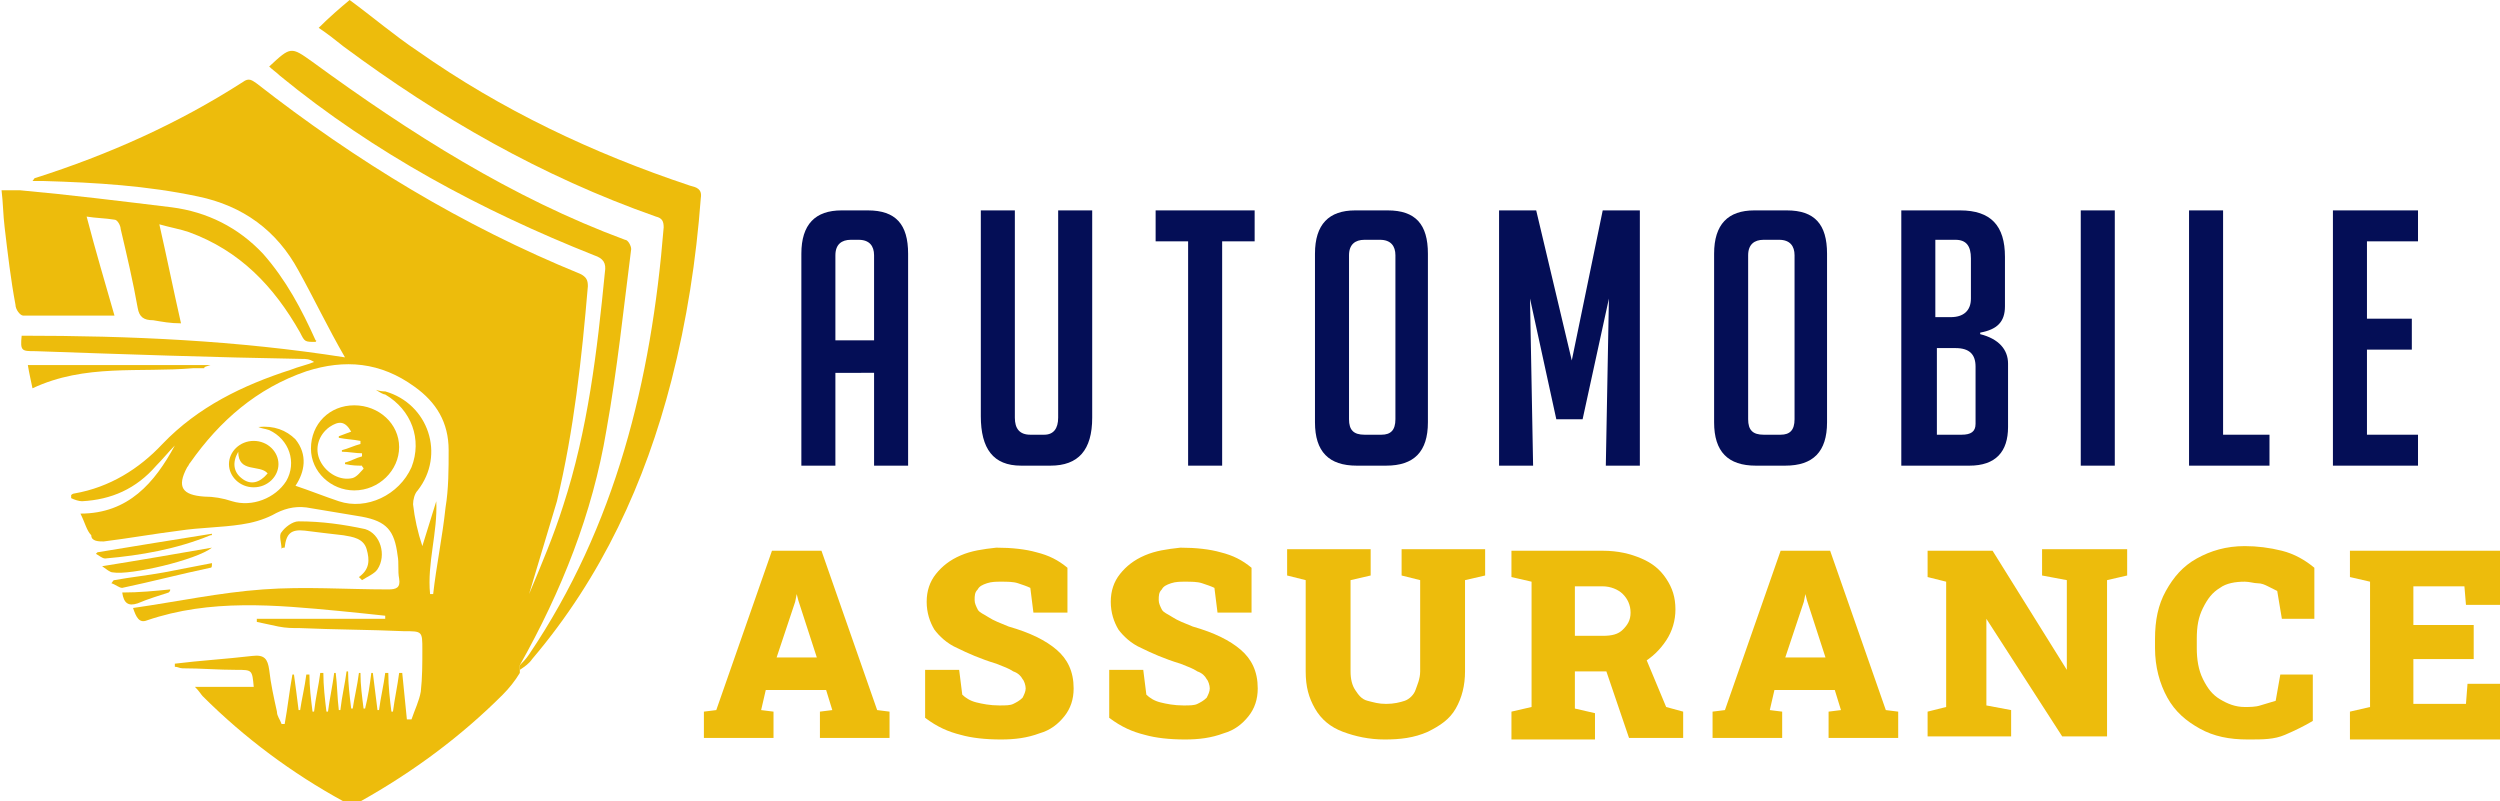
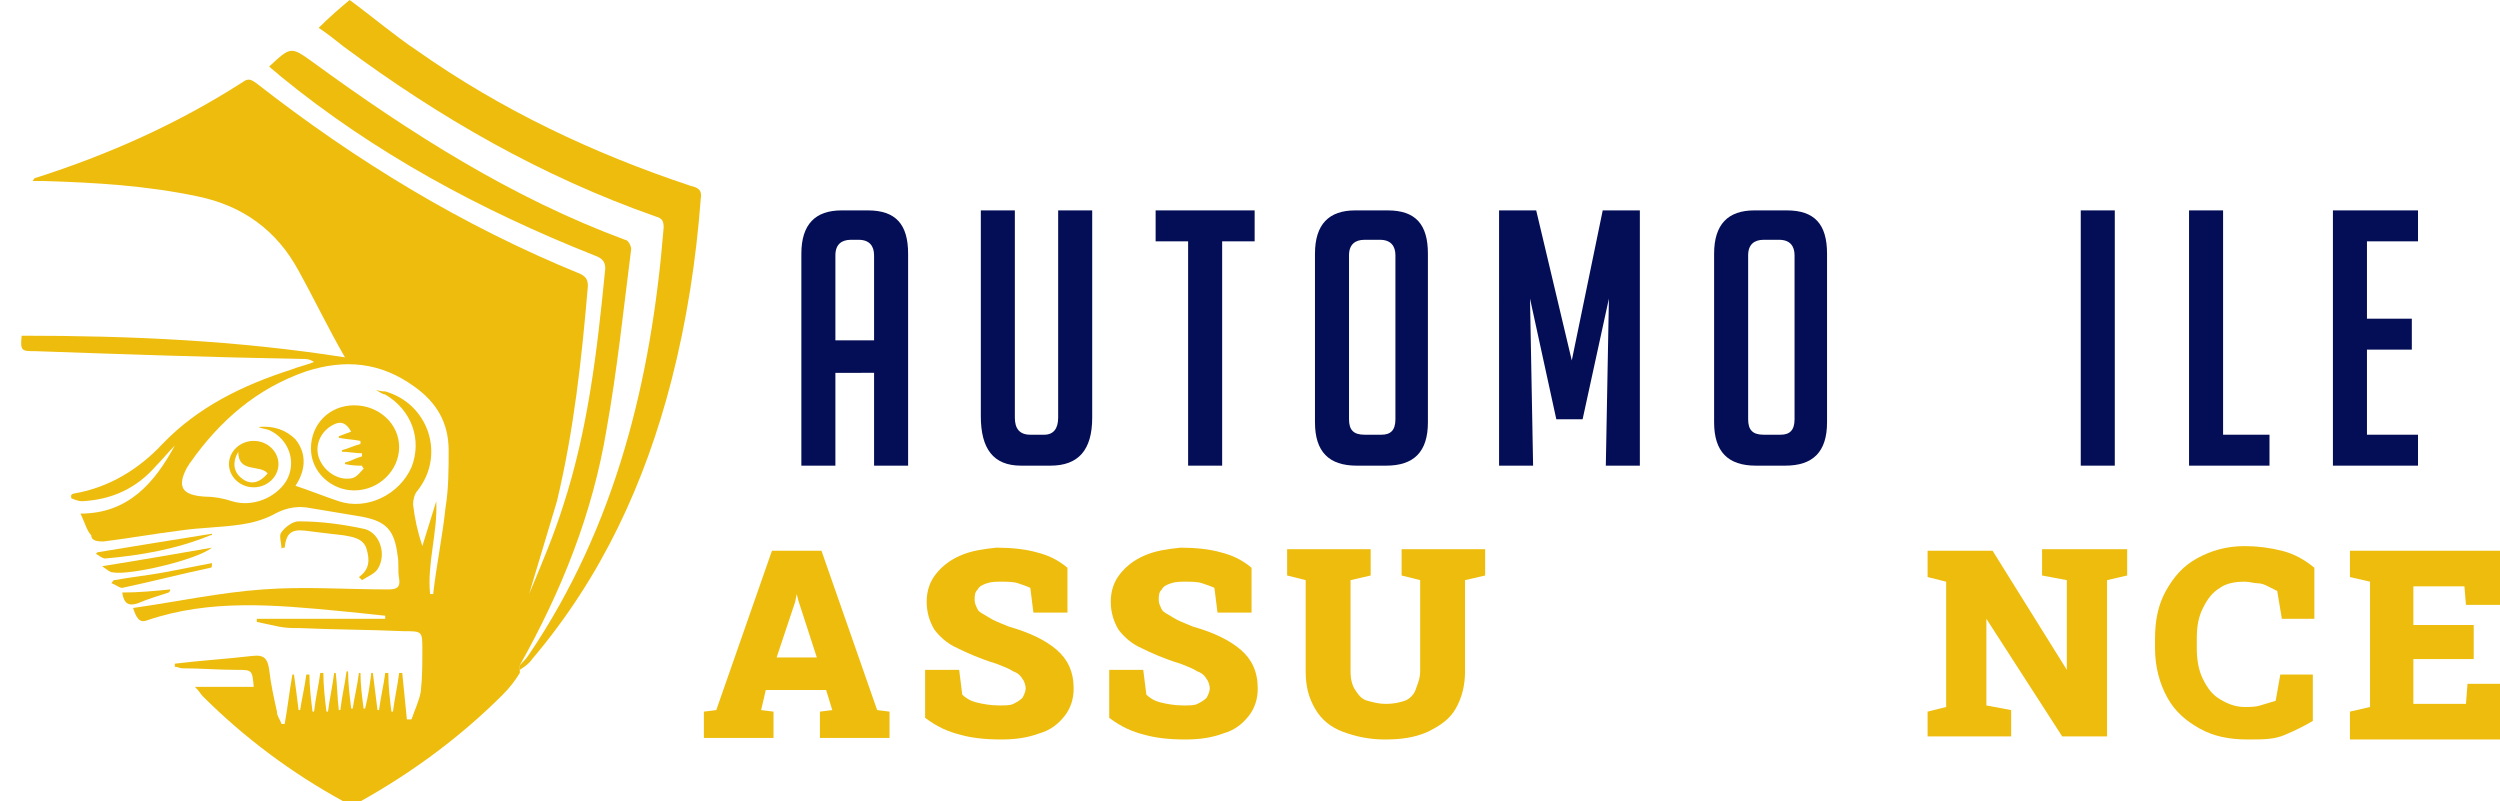
<svg xmlns="http://www.w3.org/2000/svg" version="1.1" id="Layer_1" x="0px" y="0px" width="161.6px" height="51.8px" viewBox="0 0 161.6 51.8" style="enable-background:new 0 0 161.6 51.8;" xml:space="preserve">
  <style type="text/css">
	.st0{fill:#040E56;}
	.st1{fill:#EDBC0C;}
	.st2{fill-rule:evenodd;clip-rule:evenodd;fill:#EDBC0C;}
</style>
  <g>
    <g>
      <path class="st0" d="M54,30.1h-2.2V16.4c0-1.9,0.9-2.8,2.6-2.8h1.7c1.8,0,2.6,0.9,2.6,2.8v13.7h-2.2v-6H54V30.1z M56.5,22v-5.5    c0-0.6-0.3-1-1-1H55c-0.6,0-1,0.3-1,1V22H56.5z" />
      <path class="st0" d="M70.6,13.6v13.4c0,2.1-0.9,3.1-2.7,3.1h-1.9c-1.8,0-2.6-1.1-2.6-3.2V13.6h2.2V27c0,0.7,0.3,1.1,1,1.1h0.9    c0.6,0,0.9-0.4,0.9-1.1V13.6H70.6z" />
      <path class="st0" d="M79,15.6v14.5h-2.2V15.6h-2.1v-2h6.4v2H79z" />
      <path class="st0" d="M87.7,30.1c-1.8,0-2.7-0.9-2.7-2.8V16.4c0-1.9,0.9-2.8,2.6-2.8h2.1c1.8,0,2.6,0.9,2.6,2.8v10.9    c0,1.9-0.9,2.8-2.7,2.8H87.7z M88.2,28.1h1.1c0.6,0,0.9-0.3,0.9-1V16.5c0-0.6-0.3-1-1-1h-1c-0.6,0-1,0.3-1,1v10.6    C87.2,27.8,87.5,28.1,88.2,28.1z" />
      <path class="st0" d="M101.6,23.3l2-9.7h2.4v16.5h-2.2l0.2-10.8l-1.7,7.8h-1.7l-1.7-7.8l0.2,10.8h-2.2V13.6h2.4L101.6,23.3z" />
      <path class="st0" d="M113.5,30.1c-1.8,0-2.7-0.9-2.7-2.8V16.4c0-1.9,0.9-2.8,2.6-2.8h2.1c1.8,0,2.6,0.9,2.6,2.8v10.9    c0,1.9-0.9,2.8-2.7,2.8H113.5z M114,28.1h1.1c0.6,0,0.9-0.3,0.9-1V16.5c0-0.6-0.3-1-1-1h-1c-0.6,0-1,0.3-1,1v10.6    C113,27.8,113.3,28.1,114,28.1z" />
-       <path class="st0" d="M128,21.6c1.2,0.3,1.8,1,1.8,1.9v4.1c0,1.6-0.8,2.5-2.5,2.5h-4.4V13.6h3.8c2,0,2.9,1,2.9,3v3.2    c0,1-0.5,1.5-1.6,1.7V21.6z M125.1,20.5h1c0.8,0,1.3-0.4,1.3-1.2v-2.6c0-0.8-0.3-1.2-1-1.2h-1.3V20.5z M125.1,28.1h1.7    c0.6,0,0.9-0.2,0.9-0.7v-3.7c0-0.8-0.4-1.2-1.3-1.2h-1.2V28.1z" />
      <path class="st0" d="M134.5,30.1V13.6h2.2v16.5H134.5z" />
      <path class="st0" d="M146.7,30.1h-5.2V13.6h2.2v14.5h3V30.1z" />
      <path class="st0" d="M150.8,30.1V13.6h5.5v2H153v5h2.9v2H153v5.5h3.3v2H150.8z" />
      <path class="st1" d="M45.5,47.7V46l0.8-0.1l3.6-10.3h3.2l3.6,10.3l0.8,0.1v1.7H53V46l0.8-0.1l-0.4-1.3h-3.9l-0.3,1.3L50,46v1.7    H45.5z M50.2,42.5h2.6l-1.2-3.7l-0.1-0.4h0l-0.1,0.5L50.2,42.5z" />
      <path class="st1" d="M64.7,47.8c-1,0-1.9-0.1-2.6-0.3c-0.8-0.2-1.5-0.5-2.3-1.1v-3.1H62l0.2,1.6c0.2,0.2,0.5,0.4,0.9,0.5    s0.9,0.2,1.5,0.2c0.4,0,0.7,0,0.9-0.1c0.2-0.1,0.4-0.2,0.6-0.4c0.1-0.2,0.2-0.4,0.2-0.6c0-0.2-0.1-0.5-0.2-0.6    c-0.1-0.2-0.3-0.4-0.6-0.5c-0.3-0.2-0.6-0.3-1.1-0.5c-1-0.3-1.9-0.7-2.5-1c-0.7-0.3-1.2-0.8-1.5-1.2c-0.3-0.5-0.5-1.1-0.5-1.8    c0-0.7,0.2-1.3,0.6-1.8s0.9-0.9,1.6-1.2c0.7-0.3,1.4-0.4,2.3-0.5c1,0,1.9,0.1,2.6,0.3c0.8,0.2,1.4,0.5,2,1v2.9h-2.2L66.6,38    c-0.2-0.1-0.5-0.2-0.8-0.3s-0.7-0.1-1.1-0.1c-0.3,0-0.6,0-0.9,0.1c-0.3,0.1-0.5,0.2-0.6,0.4c-0.2,0.2-0.2,0.4-0.2,0.7    c0,0.2,0.1,0.4,0.2,0.6c0.1,0.2,0.4,0.3,0.7,0.5c0.3,0.2,0.8,0.4,1.3,0.6c1.4,0.4,2.4,0.9,3.1,1.5c0.7,0.6,1.1,1.4,1.1,2.5    c0,0.7-0.2,1.3-0.6,1.8c-0.4,0.5-0.9,0.9-1.6,1.1C66.4,47.7,65.6,47.8,64.7,47.8z" />
      <path class="st1" d="M76.6,47.8c-1,0-1.9-0.1-2.6-0.3c-0.8-0.2-1.5-0.5-2.3-1.1v-3.1h2.2l0.2,1.6c0.2,0.2,0.5,0.4,0.9,0.5    s0.9,0.2,1.5,0.2c0.4,0,0.7,0,0.9-0.1c0.2-0.1,0.4-0.2,0.6-0.4c0.1-0.2,0.2-0.4,0.2-0.6c0-0.2-0.1-0.5-0.2-0.6    c-0.1-0.2-0.3-0.4-0.6-0.5c-0.3-0.2-0.6-0.3-1.1-0.5c-1-0.3-1.9-0.7-2.5-1c-0.7-0.3-1.2-0.8-1.5-1.2c-0.3-0.5-0.5-1.1-0.5-1.8    c0-0.7,0.2-1.3,0.6-1.8s0.9-0.9,1.6-1.2c0.7-0.3,1.4-0.4,2.3-0.5c1,0,1.9,0.1,2.6,0.3c0.8,0.2,1.4,0.5,2,1v2.9h-2.2L78.5,38    c-0.2-0.1-0.5-0.2-0.8-0.3s-0.7-0.1-1.1-0.1c-0.3,0-0.6,0-0.9,0.1c-0.3,0.1-0.5,0.2-0.6,0.4c-0.2,0.2-0.2,0.4-0.2,0.7    c0,0.2,0.1,0.4,0.2,0.6c0.1,0.2,0.4,0.3,0.7,0.5c0.3,0.2,0.8,0.4,1.3,0.6c1.4,0.4,2.4,0.9,3.1,1.5c0.7,0.6,1.1,1.4,1.1,2.5    c0,0.7-0.2,1.3-0.6,1.8c-0.4,0.5-0.9,0.9-1.6,1.1C78.3,47.7,77.5,47.8,76.6,47.8z" />
      <path class="st1" d="M89.5,47.8c-1,0-1.9-0.2-2.7-0.5s-1.4-0.8-1.8-1.5s-0.6-1.4-0.6-2.4v-5.9l-1.2-0.3v-1.7h5.4v1.7l-1.3,0.3v5.9    c0,0.5,0.1,0.9,0.3,1.2c0.2,0.3,0.4,0.6,0.8,0.7s0.7,0.2,1.2,0.2c0.5,0,0.9-0.1,1.2-0.2s0.6-0.4,0.7-0.7s0.3-0.7,0.3-1.2v-5.9    l-1.2-0.3v-1.7h5.4v1.7l-1.3,0.3v5.9c0,0.9-0.2,1.7-0.6,2.4s-1,1.1-1.8,1.5C91.4,47.7,90.5,47.8,89.5,47.8z" />
-       <path class="st1" d="M97.7,47.7V46l1.3-0.3v-8.1l-1.3-0.3v-1.7h5.9c1,0,1.8,0.2,2.5,0.5c0.7,0.3,1.2,0.7,1.6,1.3    c0.4,0.6,0.6,1.2,0.6,2c0,0.7-0.2,1.4-0.6,2c-0.4,0.6-0.9,1.1-1.6,1.5c-0.7,0.4-1.4,0.5-2.3,0.5l-2,0v2.4l1.3,0.3v1.7H97.7z     M101.8,41.1h1.8c0.6,0,1-0.1,1.3-0.4c0.3-0.3,0.5-0.6,0.5-1.1c0-0.5-0.2-0.9-0.5-1.2c-0.3-0.3-0.8-0.5-1.3-0.5h-1.8V41.1z     M105.3,47.7l-1.6-4.7l2.5-0.9l1.5,3.6l1.1,0.3v1.7H105.3z" />
-       <path class="st1" d="M110.7,47.7V46l0.8-0.1l3.6-10.3h3.2l3.6,10.3l0.8,0.1v1.7h-4.5V46l0.8-0.1l-0.4-1.3h-3.9l-0.3,1.3l0.8,0.1    v1.7H110.7z M115.4,42.5h2.6l-1.2-3.7l-0.1-0.4h0l-0.1,0.5L115.4,42.5z" />
      <path class="st1" d="M124.6,47.7V46l1.2-0.3v-8.1l-1.2-0.3v-1.7h1.2h3l4.8,7.7h0v-5.8l-1.6-0.3v-1.7h4.2h1.3v1.7l-1.3,0.3v10.1    h-2.9l-4.9-7.6h0v5.6l1.6,0.3v1.7H124.6z" />
      <path class="st1" d="M145.3,47.8c-1.2,0-2.2-0.2-3.1-0.7s-1.6-1.1-2.1-2s-0.8-2-0.8-3.2v-0.6c0-1.2,0.2-2.2,0.7-3.1    c0.5-0.9,1.1-1.6,2-2.1c0.9-0.5,1.9-0.8,3.1-0.8c0.8,0,1.6,0.1,2.4,0.3c0.8,0.2,1.5,0.6,2.1,1.1V40h-2.1l-0.3-1.8    c-0.2-0.1-0.4-0.2-0.6-0.3c-0.2-0.1-0.4-0.2-0.7-0.2c-0.2,0-0.5-0.1-0.8-0.1c-0.6,0-1.2,0.1-1.6,0.4c-0.5,0.3-0.8,0.7-1.1,1.3    c-0.3,0.6-0.4,1.2-0.4,2v0.6c0,0.7,0.1,1.4,0.4,2c0.3,0.6,0.6,1,1.1,1.3s1,0.5,1.6,0.5c0.3,0,0.7,0,1-0.1c0.3-0.1,0.7-0.2,1-0.3    l0.3-1.7h2.1v3c-0.5,0.3-1.1,0.6-1.8,0.9S146.3,47.8,145.3,47.8z" />
      <path class="st1" d="M151.9,47.7V46l1.3-0.3v-8.1l-1.3-0.3v-1.7h9.7v3.5h-2.2l-0.1-1.2H156v2.5h3.9v2.2H156v2.9h3.4l0.1-1.3h2.2    v3.6H151.9z" />
    </g>
  </g>
  <g>
    <path class="st2" d="M33.6,43c2.7-4.8,4.7-9.8,5.6-15.2c0.7-3.9,1.1-7.8,1.6-11.7c0-0.2-0.2-0.6-0.4-0.6C33.1,12.8,26.5,8.6,20.2,4   c-1.4-1-1.4-1-2.8,0.3c0.2,0.2,0.5,0.4,0.7,0.6c6.1,5,13,8.7,20.3,11.6c0.6,0.2,0.8,0.5,0.7,1.1c-0.5,5.1-1.1,10.2-2.7,15.1   c-0.6,1.9-1.4,3.8-2.2,5.7c0.6-2,1.2-4,1.8-6c1.1-4.6,1.6-9.2,2-13.9c0-0.4-0.1-0.6-0.5-0.8C29.9,14.6,23,10.4,16.6,5.4   c-0.3-0.2-0.5-0.4-0.9-0.1C11.5,8,7,10,2.3,11.5c-0.1,0-0.1,0.1-0.2,0.2c0.2,0,0.5,0,0.7,0c3.4,0.1,6.7,0.3,10,1   c2.9,0.6,5.1,2.2,6.5,4.8c1,1.8,1.9,3.7,3,5.6c-7-1.1-13.9-1.4-20.9-1.4c-0.1,1,0,1,0.9,1c5.7,0.2,11.5,0.4,17.2,0.5   c0.3,0,0.5,0,0.8,0.2c-0.5,0.2-1,0.3-1.5,0.5c-3.1,1-6,2.4-8.3,4.8c-1.5,1.6-3.4,2.8-5.7,3.2c-0.1,0-0.2,0.1-0.2,0.1   c0,0.1,0,0.1,0,0.2c0.2,0.1,0.5,0.2,0.7,0.2c1.9-0.1,3.5-0.8,4.8-2.3c0.4-0.4,0.8-0.9,1.2-1.3c-1.3,2.4-3,4.4-6.1,4.4   c0.3,0.6,0.4,1.1,0.7,1.4C5.9,35,6.4,35,6.7,35c1.6-0.2,3.3-0.5,4.9-0.7c1.3-0.2,2.7-0.2,4-0.4c0.7-0.1,1.4-0.3,2-0.6   c0.7-0.4,1.4-0.6,2.2-0.5c1.2,0.2,2.4,0.4,3.6,0.6c1.6,0.3,2.1,0.9,2.3,2.5c0.1,0.5,0,1,0.1,1.5c0.1,0.6-0.2,0.7-0.7,0.7   c-2.7,0-5.4-0.2-8.1,0c-2.8,0.2-5.6,0.8-8.4,1.2c0.2,0.6,0.4,1,0.9,0.8c4.1-1.4,8.3-1,12.5-0.6c1,0.1,2,0.2,2.9,0.3   c0,0.1,0,0.1,0,0.2c-2.8,0-5.5,0-8.3,0c0,0.1,0,0.1,0,0.2c0.5,0.1,0.9,0.2,1.4,0.3c0.5,0.1,0.9,0.1,1.4,0.1   c2.2,0.1,4.5,0.1,6.7,0.2c1.2,0,1.2,0,1.2,1.2c0,0.9,0,1.8-0.1,2.7c-0.1,0.6-0.4,1.2-0.6,1.8c-0.1,0-0.2,0-0.3,0   c-0.1-1-0.2-2-0.3-3c-0.1,0-0.1,0-0.2,0c-0.1,0.8-0.3,1.7-0.4,2.5c0,0,0,0-0.1,0c-0.1-0.8-0.2-1.6-0.2-2.5c-0.1,0-0.1,0-0.2,0   c-0.1,0.8-0.3,1.6-0.4,2.4c0,0-0.1,0-0.1,0c-0.1-0.8-0.2-1.6-0.3-2.4c0,0-0.1,0-0.1,0c-0.1,0.8-0.2,1.5-0.4,2.3c0,0-0.1,0-0.1,0   c-0.1-0.8-0.2-1.5-0.2-2.3c0,0-0.1,0-0.1,0c-0.1,0.8-0.3,1.6-0.4,2.3c0,0-0.1,0-0.1,0c-0.1-0.8-0.2-1.6-0.2-2.4c0,0-0.1,0-0.1,0   c-0.1,0.8-0.3,1.6-0.4,2.5c0,0-0.1,0-0.1,0c-0.1-0.8-0.1-1.6-0.2-2.4c0,0-0.1,0-0.1,0c-0.1,0.8-0.3,1.7-0.4,2.5c0,0,0,0-0.1,0   c-0.1-0.8-0.2-1.7-0.2-2.5c-0.1,0-0.1,0-0.2,0c-0.1,0.8-0.3,1.6-0.4,2.5c0,0,0,0-0.1,0c-0.1-0.8-0.2-1.6-0.2-2.4   c-0.1,0-0.1,0-0.2,0c-0.1,0.8-0.3,1.6-0.4,2.3c0,0-0.1,0-0.1,0c-0.1-0.8-0.2-1.6-0.3-2.3c0,0-0.1,0-0.1,0c-0.2,1.1-0.3,2.1-0.5,3.2   c-0.1,0-0.1,0-0.2,0c-0.1-0.3-0.3-0.5-0.3-0.8c-0.2-0.9-0.4-1.8-0.5-2.7c-0.1-0.7-0.3-1-1.1-0.9c-1.7,0.2-3.4,0.3-5,0.5   c0,0.1,0,0.1,0,0.2c0.2,0,0.3,0.1,0.5,0.1c1.2,0,2.3,0.1,3.5,0.1c1,0,1,0,1.1,1.1c-1.2,0-2.4,0-3.8,0c0.3,0.3,0.4,0.5,0.5,0.6   c2.7,2.7,5.8,5,9.1,6.8c0.4,0.2,0.7,0.2,1.1,0c3.4-1.9,6.5-4.2,9.2-6.9c0.4-0.4,0.8-0.9,1.1-1.4C33.6,43.2,33.6,43.1,33.6,43z    M16.7,27.6c0.2,0.1,0.4,0.1,0.7,0.2c1.3,0.6,1.8,2.1,1.1,3.3c-0.7,1.1-2.2,1.7-3.5,1.3c-0.6-0.2-1.2-0.3-1.8-0.3   c-1.4-0.1-1.8-0.6-1.1-1.9c0.1-0.1,0.1-0.2,0.2-0.3c1.9-2.7,4.3-4.8,7.5-5.9c2.5-0.8,4.8-0.6,7,1c1.4,1,2.2,2.3,2.2,4.1   c0,1.2,0,2.5-0.2,3.7c-0.2,1.9-0.6,3.8-0.8,5.6c-0.1,0-0.1,0-0.2,0c-0.2-2,0.5-4,0.4-6c-0.3,1-0.6,1.9-0.9,2.9   c-0.3-0.9-0.5-1.8-0.6-2.7c0-0.3,0.1-0.7,0.3-0.9c1.8-2.3,0.7-5.6-2.1-6.4c-0.1,0-0.3,0-0.6-0.1c0.3,0.2,0.5,0.3,0.6,0.3   c1.7,1,2.4,2.9,1.7,4.7c-0.8,1.8-2.9,2.8-4.7,2.2c-0.9-0.3-1.9-0.7-2.8-1c0.6-0.9,0.8-2,0-3C18.5,27.8,17.7,27.5,16.7,27.6z" />
    <path class="st2" d="M33.6,43c0,0.1,0,0.2,0,0.3c0.3-0.2,0.6-0.4,0.8-0.7c4.5-5.3,7.3-11.4,9-18c1-3.9,1.6-7.8,1.9-11.8   c0.1-0.6-0.3-0.7-0.7-0.8C38.3,9.9,32.4,7.1,27,3.3c-1.5-1-2.9-2.2-4.4-3.3c-0.6,0.5-1.3,1.1-2,1.8c0.6,0.4,1.1,0.8,1.6,1.2   C28.4,7.6,35,11.4,42.4,14c0.4,0.1,0.5,0.3,0.5,0.7c-0.8,9.9-3.1,19.3-8.7,27.6C34,42.6,33.8,42.8,33.6,43z" />
-     <path class="st2" d="M11.7,20.9c-0.5-2.2-0.9-4.2-1.4-6.4c0.7,0.2,1.3,0.3,1.9,0.5c3.3,1.2,5.5,3.5,7.2,6.5c0.3,0.6,0.3,0.6,1,0.6   c0,0,0.1-0.1,0-0.1c-0.9-2-1.9-3.9-3.4-5.6c-1.6-1.7-3.6-2.7-5.9-3c-3.3-0.4-6.5-0.8-9.8-1.1c-0.4,0-0.7,0-1.2,0   c0.1,0.8,0.1,1.6,0.2,2.4c0.2,1.7,0.4,3.4,0.7,5c0,0.3,0.3,0.7,0.5,0.7c1.9,0,3.9,0,5.9,0c-0.6-2.1-1.2-4.1-1.8-6.4   c0.6,0.1,1.2,0.1,1.8,0.2c0.2,0,0.4,0.4,0.4,0.6c0.4,1.7,0.8,3.4,1.1,5.1c0.1,0.6,0.4,0.8,1,0.8C10.5,20.8,11,20.9,11.7,20.9z" />
-     <path class="st2" d="M13.6,23.6c-4,0-7.9,0-11.8,0c0.1,0.6,0.2,1,0.3,1.5c3.4-1.6,6.9-1,10.4-1.3c0.2,0,0.5,0,0.7,0   C13.2,23.7,13.3,23.7,13.6,23.6z" />
    <path class="st2" d="M18.4,35.4c0.1-0.9,0.4-1.2,1.3-1.1c0.8,0.1,1.6,0.2,2.5,0.3c0.6,0.1,1.3,0.2,1.5,0.9c0.2,0.7,0.2,1.3-0.5,1.8   c0.1,0.1,0.1,0.1,0.2,0.2c0.3-0.2,0.8-0.4,1-0.7c0.6-0.9,0.2-2.3-0.8-2.6c-1.4-0.3-2.8-0.5-4.3-0.5c-0.4,0-0.9,0.4-1.1,0.7   c-0.2,0.2,0,0.7,0,1.1C18.2,35.4,18.3,35.4,18.4,35.4z" />
    <path class="st2" d="M13.7,34.5c-2.5,0.4-5,0.8-7.4,1.2c0,0-0.1,0.1-0.1,0.1c0.2,0.1,0.4,0.3,0.6,0.3c2.3-0.2,4.6-0.6,6.8-1.5   C13.7,34.6,13.7,34.6,13.7,34.5z" />
    <path class="st2" d="M13.7,35.4c-2.3,0.4-4.6,0.8-7.1,1.2c0.3,0.2,0.5,0.4,0.7,0.4C8.4,37.2,12.7,36.2,13.7,35.4z" />
    <path class="st2" d="M7.2,37.7C7.5,37.8,7.7,38,7.9,38c1.9-0.4,3.8-0.9,5.7-1.3c0.1,0,0.1-0.1,0.1-0.3c-1,0.2-2.1,0.4-3.1,0.6   c-1.1,0.2-2.1,0.3-3.2,0.5C7.3,37.5,7.3,37.6,7.2,37.7z" />
    <path class="st2" d="M11,38.1c-1,0.1-2,0.2-3.1,0.2C8,39,8.3,39.2,8.9,39c0.7-0.3,1.4-0.5,2-0.7C11,38.2,11,38.2,11,38.1z" />
    <path class="st2" d="M22.9,26.2c-1.6,0-2.8,1.2-2.8,2.8c0,1.5,1.3,2.7,2.8,2.7c1.6,0,2.9-1.3,2.9-2.8   C25.8,27.4,24.5,26.2,22.9,26.2z M23.4,30.1c0,0.1,0.1,0.1,0.1,0.2c-0.2,0.2-0.4,0.5-0.7,0.6c-0.8,0.2-1.7-0.3-2.1-1.1   c-0.4-0.8-0.1-1.7,0.6-2.2c0.6-0.4,1-0.4,1.4,0.3c-0.3,0.1-0.5,0.2-0.8,0.3c0,0,0,0.1,0,0.1c0.5,0.1,0.9,0.1,1.4,0.2   c0,0.1,0,0.1,0,0.2c-0.4,0.1-0.8,0.3-1.2,0.4c0,0,0,0.1,0,0.1c0.4,0,0.9,0.1,1.3,0.1c0,0.1,0,0.1,0,0.2c-0.4,0.1-0.7,0.3-1.1,0.4   c0,0,0,0.1,0,0.1C22.8,30.1,23.1,30.1,23.4,30.1z" />
    <path class="st2" d="M16.4,31.5c0.9,0,1.6-0.7,1.6-1.5c0-0.8-0.7-1.5-1.6-1.5c-0.9,0-1.6,0.7-1.6,1.5   C14.8,30.8,15.5,31.5,16.4,31.5z M17.3,30.6c-0.5,0.6-1.1,0.8-1.7,0.3c-0.5-0.4-0.6-1-0.2-1.7C15.4,30.6,16.8,30,17.3,30.6z" />
  </g>
</svg>